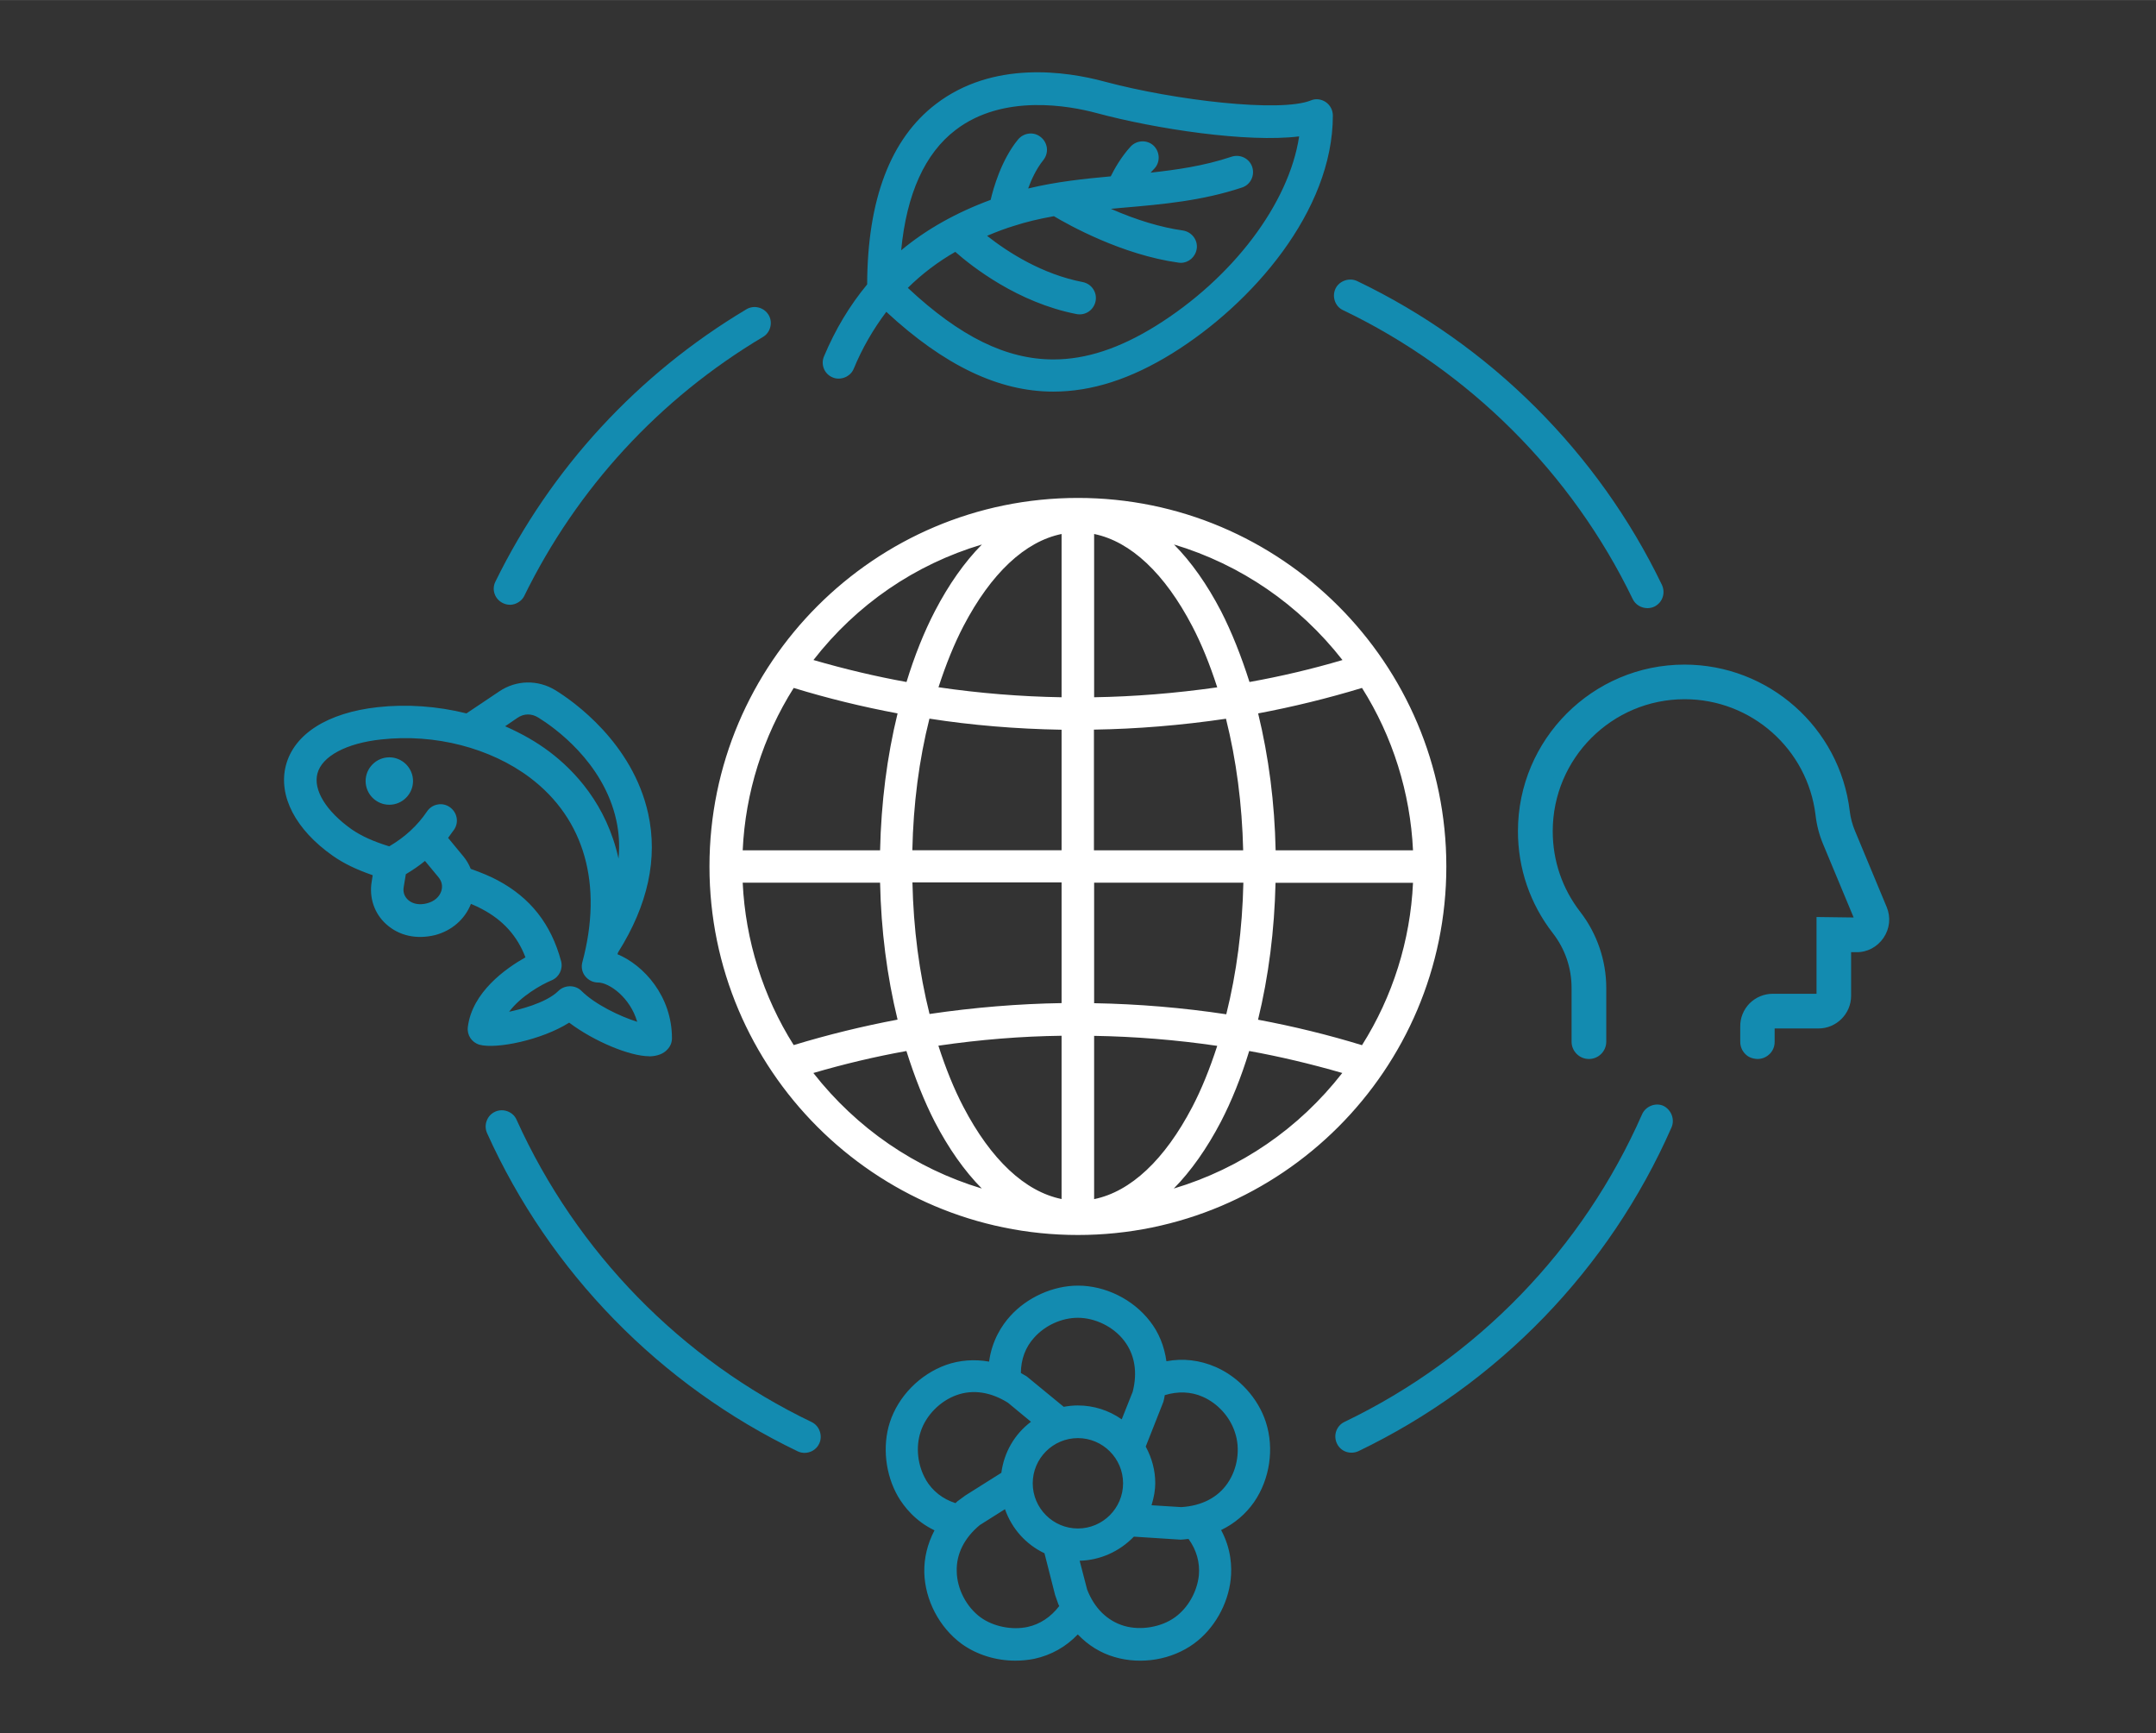
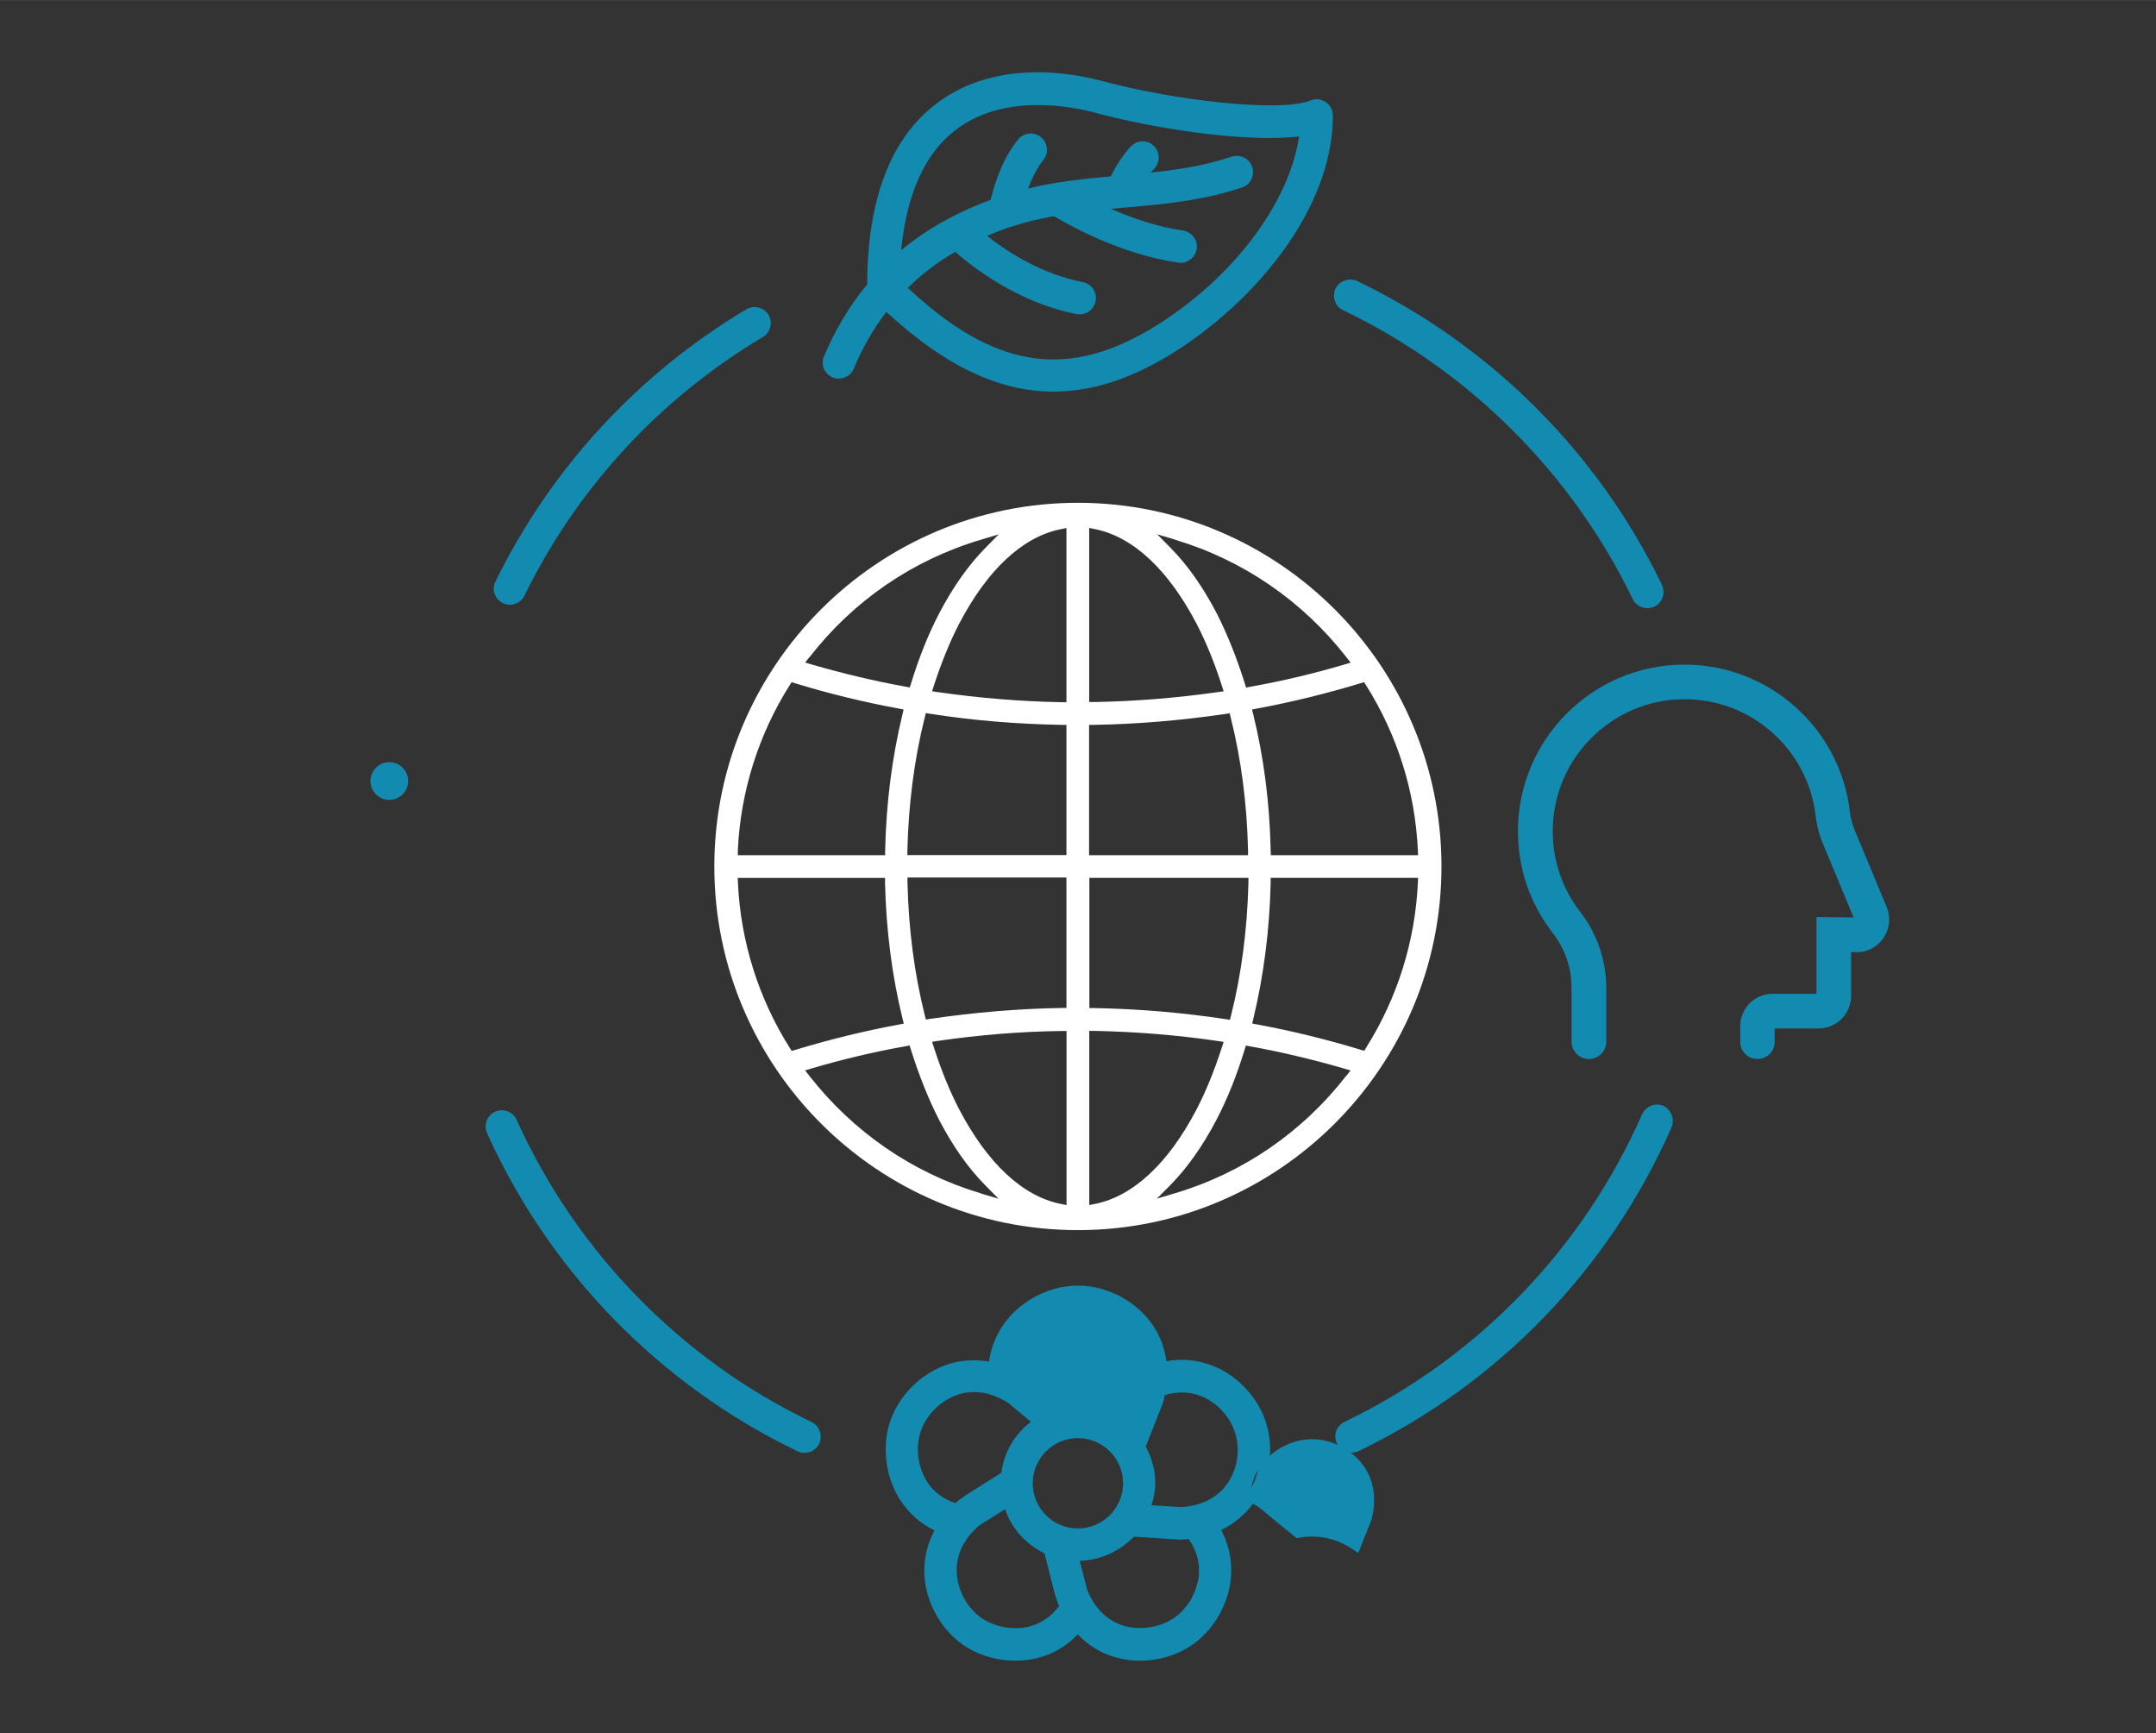
<svg xmlns="http://www.w3.org/2000/svg" id="Capa_1" data-name="Capa 1" width="78.28mm" height="62.91mm" viewBox="0 0 221.9 178.32">
  <rect x="0" y="0" width="221.9" height="178.32" fill="#333333" stroke="none" />
  <defs>
    <style>      .cls-1 {        fill: #fff;      }      .cls-2 {        fill: #138bb0;      }    </style>
  </defs>
  <g>
    <path class="cls-2" d="M170.6,60.41c-6.51-13.52-17.57-24.54-31.14-31.03-.16-.08-.34-.11-.51-.11-.44,0-.86.24-1.05.66-.14.29-.15.62-.04.92.1.28.31.5.57.62h0c13.07,6.27,23.74,16.9,30.04,29.96.28.57.98.82,1.57.55.57-.28.82-.97.54-1.56Z" />
    <path class="cls-2" d="M169.56,62.57c-.63,0-1.24-.35-1.52-.94-6.26-12.95-16.84-23.51-29.81-29.72-.39-.18-.68-.5-.83-.91-.16-.43-.14-.89.05-1.3.37-.8,1.41-1.17,2.22-.79,13.67,6.54,24.82,17.65,31.38,31.27h0c.39.85.05,1.82-.77,2.23-.23.11-.48.16-.72.16ZM138.95,29.76c-.26,0-.49.15-.6.37-.08.17-.09.36-.02.53.06.16.17.28.31.34,13.19,6.32,23.94,17.04,30.3,30.2.16.32.57.47.91.31.32-.16.45-.55.3-.89-6.46-13.42-17.44-24.35-30.9-30.8-.09-.04-.19-.06-.29-.06Z" />
  </g>
  <g>
    <path class="cls-2" d="M171.58,115.8c.24-.58-.02-1.28-.58-1.56-.15-.06-.3-.1-.45-.1-.44,0-.88.26-1.07.7-6.14,13.96-17.1,25.29-30.87,31.91-.58.28-.83.97-.55,1.56.26.55.93.82,1.55.54,14.26-6.85,25.62-18.59,31.98-33.06Z" />
    <path class="cls-2" d="M139.09,149.47c-.62,0-1.21-.34-1.49-.94-.4-.85-.05-1.83.78-2.23,13.66-6.56,24.54-17.81,30.63-31.66.37-.82,1.38-1.22,2.19-.86.82.41,1.19,1.39.84,2.21h0c-6.41,14.59-17.86,26.42-32.22,33.32-.24.11-.48.16-.72.16ZM170.54,114.64c-.26,0-.51.16-.62.41-6.18,14.07-17.23,25.49-31.11,32.15-.33.16-.47.56-.31.9.13.28.49.48.89.3,14.14-6.79,25.41-18.45,31.73-32.81.14-.33-.02-.75-.35-.92-.06-.03-.14-.04-.23-.04Z" />
  </g>
  <g>
    <path class="cls-2" d="M136.67,11.89c0-.39-.19-.76-.51-.98-.33-.21-.73-.26-1.07-.11-3.28,1.33-14.08.08-21.55-1.92-3.87-1.05-11.23-2.15-16.94,2.23-4.52,3.46-6.83,9.57-6.86,18.15v.18s-.11.14-.11.14c-1.79,2.16-3.21,4.54-4.36,7.27-.12.3-.12.62,0,.92.12.28.34.49.62.6h0c.54.23,1.27-.04,1.52-.63.89-2.14,2-4.08,3.41-5.96l.33-.44.41.38c5.86,5.44,11.37,8.08,16.84,8.08,3.87,0,7.79-1.26,11.99-3.86,8.1-5.03,16.28-14.41,16.28-24.04ZM119.2,33.96c-3.76,2.33-7.29,3.51-10.77,3.51-5.03,0-9.96-2.47-15.33-7.49l-.38-.36.37-.37c1.48-1.46,3.16-2.73,4.98-3.78l.31-.18.27.24c1.71,1.5,6.32,5.12,12.24,6.28.66.13,1.25-.3,1.38-.93.12-.63-.29-1.24-.92-1.37-4.28-.83-7.84-3.1-10.07-4.86l-.67-.52.78-.33c1.08-.46,1.96-.78,2.82-1.05,1.23-.4,2.56-.72,4.16-1.01l.18-.03.16.1c1.52.91,6.93,3.92,12.63,4.71l.16.02c.58,0,1.07-.43,1.16-1.02.09-.63-.37-1.22-1.01-1.32-2.31-.33-4.84-1.09-7.54-2.26l-1.84-.8,2-.16c.22-.02.44-.04.66-.06.23-.02.45-.05.68-.06,3.92-.34,7.98-.69,12.05-2.04.61-.2.94-.87.73-1.49-.2-.61-.87-.93-1.49-.73-2.91.98-5.78,1.38-8.44,1.66l-1.3.14,1-1.11c.09-.11.18-.21.28-.31.41-.45.39-1.19-.07-1.63-.46-.43-1.2-.41-1.65.05-.96,1.03-1.65,2.3-1.98,2.96l-.12.25-.28.03c-2.68.24-5.53.54-8.43,1.23l-.9.22.32-.87c.31-.86.85-2.08,1.65-3.07.2-.24.29-.54.26-.85-.03-.31-.19-.6-.44-.8-.24-.2-.54-.29-.85-.26-.31.03-.6.19-.8.44-1.66,2.03-2.45,4.87-2.71,6l-.06.26-.25.09c-3.5,1.29-6.55,3-9.07,5.1l-.94.78.12-1.21c.58-5.96,2.53-10.24,5.8-12.73,5.09-3.9,12.13-2.58,14.92-1.83,6.12,1.65,15.45,3.05,20.69,2.4l.65-.08-.1.65c-1.07,7.07-6.96,14.87-15,19.86Z" />
    <path class="cls-2" d="M108.4,40.29c-5.6,0-11.22-2.69-17.18-8.21h0c-1.38,1.84-2.48,3.75-3.35,5.85-.16.4-.49.72-.9.89-.41.17-.88.18-1.27.01-.4-.16-.72-.47-.89-.87-.18-.42-.18-.88,0-1.3,1.17-2.78,2.62-5.2,4.44-7.4h0c.03-8.75,2.41-14.99,7.06-18.55,5.88-4.51,13.41-3.39,17.37-2.32,7.24,1.94,18.09,3.2,21.23,1.94.49-.21,1.06-.15,1.53.16.47.32.74.84.74,1.4,0,9.82-8.3,19.36-16.52,24.46-4.28,2.65-8.29,3.94-12.26,3.94ZM91.09,30.59l.81.76c5.76,5.35,11.16,7.95,16.5,7.95,3.77,0,7.61-1.24,11.73-3.79,7.99-4.95,16.04-14.18,16.04-23.61,0-.23-.11-.44-.3-.57-.18-.12-.41-.14-.59-.07-3.48,1.4-14.31.13-21.87-1.89-3.79-1.02-10.96-2.1-16.51,2.14-4.39,3.36-6.63,9.34-6.67,17.76v.36s-.23.27-.23.27c-1.75,2.12-3.16,4.46-4.28,7.14-.07.17-.07.36,0,.53.07.16.19.27.34.33.16.07.34.06.51-.01.17-.07.3-.19.36-.35.91-2.18,2.04-4.16,3.47-6.07l.67-.89ZM108.42,37.97c-5.13,0-10.1-2.42-15.67-7.62l-.76-.71.74-.73c1.52-1.49,3.23-2.79,5.08-3.86l.62-.36.54.47c1.68,1.48,6.2,5.03,12,6.17.37.07.71-.16.79-.54.07-.36-.17-.71-.53-.78-4.37-.85-8-3.16-10.28-4.96l-1.33-1.05,1.56-.66c1.1-.46,1.99-.79,2.87-1.06,1.25-.41,2.59-.73,4.22-1.02l.37-.07.32.19c1.5.89,6.84,3.87,12.44,4.64h.14c.28.01.57-.24.62-.58.05-.35-.22-.69-.59-.75-2.35-.33-4.93-1.11-7.66-2.3l-3.67-1.6,4-.31c.21-.02.43-.04.64-.06.23-.02.46-.05.69-.07,3.9-.34,7.92-.68,11.93-2.02.35-.11.53-.5.42-.86-.11-.34-.5-.53-.86-.41-2.95.99-5.85,1.4-8.54,1.69l-2.6.28,1.87-2.08c.09-.11.19-.22.31-.34.21-.23.19-.66-.07-.91-.26-.24-.69-.22-.94.04-.91.98-1.58,2.2-1.89,2.84l-.25.5-.56.05c-2.66.24-5.49.53-8.35,1.22l-1.81.44.63-1.75c.32-.89.88-2.17,1.73-3.21.12-.14.17-.31.15-.48-.02-.18-.11-.34-.25-.46-.14-.12-.31-.17-.48-.15-.18.02-.35.11-.46.25-1.59,1.95-2.36,4.7-2.62,5.8l-.12.53-.51.19c-3.44,1.27-6.45,2.95-8.92,5.02l-1.87,1.56.24-2.42c.6-6.11,2.61-10.51,5.99-13.07,5.26-4.04,12.49-2.68,15.35-1.92,6.07,1.64,15.32,3.03,20.5,2.38l1.31-.16-.2,1.31c-1.09,7.21-7.07,15.14-15.23,20.21h0c-3.9,2.41-7.51,3.59-11.04,3.59ZM93.44,29.62c5.37,5.02,10.13,7.36,14.99,7.36,3.34,0,6.78-1.13,10.51-3.44,7.92-4.92,13.72-12.58,14.77-19.51-5.3.66-14.72-.75-20.88-2.41-2.72-.73-9.57-2.02-14.48,1.75-3.15,2.4-5.04,6.56-5.6,12.38h0c2.56-2.14,5.66-3.88,9.21-5.19h0c.27-1.16,1.09-4.1,2.81-6.2.29-.35.69-.57,1.14-.62.44-.05.87.08,1.22.37.35.28.57.69.62,1.14.04.44-.09.87-.37,1.22-.75.93-1.27,2.1-1.56,2.92h0,0c2.93-.71,5.8-1,8.5-1.25h0c.34-.69,1.06-2,2.06-3.08.63-.66,1.69-.7,2.35-.08.66.64.7,1.68.1,2.34-.11.11-.19.2-.27.29l-.14.15h0c2.63-.29,5.47-.68,8.33-1.64.89-.29,1.84.18,2.13,1.05.29.89-.18,1.84-1.05,2.12-4.11,1.37-8.2,1.73-12.15,2.07-.23.02-.46.04-.68.06-.22.02-.45.05-.67.06h0,0c2.65,1.16,5.14,1.91,7.41,2.23.92.14,1.56.98,1.43,1.88-.13.84-.82,1.45-1.66,1.45l-.21-.02c-5.8-.8-11.29-3.86-12.83-4.78-1.58.28-2.88.6-4.09.99-.86.26-1.72.58-2.79,1.03h0c2.19,1.72,5.67,3.95,9.85,4.76.91.18,1.5,1.06,1.32,1.96-.19.93-1.06,1.51-1.97,1.33-6.04-1.18-10.73-4.87-12.47-6.4h0c-1.78,1.02-3.43,2.27-4.88,3.7h0Z" />
  </g>
  <g>
    <path class="cls-2" d="M78.29,34.23c.26-.16.45-.41.53-.71.08-.3.03-.62-.13-.89-.16-.26-.41-.45-.71-.52-.1-.02-.19-.04-.29-.04-.21,0-.42.06-.6.17-11.1,6.63-19.97,16.25-25.64,27.82-.14.28-.16.59-.06.89.1.29.31.52.59.65h.03c.51.29,1.27.04,1.54-.51,5.48-11.18,14.03-20.46,24.75-26.85Z" />
    <path class="cls-2" d="M52.47,62.22c-.25,0-.5-.06-.71-.17-.4-.19-.7-.52-.85-.94-.15-.42-.12-.87.08-1.27,5.71-11.65,14.65-21.35,25.83-28.02.38-.23.84-.29,1.26-.18.43.11.79.38,1.02.75.23.38.29.83.18,1.26-.11.43-.38.8-.76,1.02-10.63,6.33-19.12,15.54-24.56,26.64-.19.39-.55.69-1,.84-.17.05-.35.08-.52.08ZM77.68,32.58c-.12,0-.24.03-.34.09-11.02,6.58-19.82,16.12-25.45,27.61-.08.16-.09.34-.04.5.06.16.17.29.33.36.17.09.34.1.5.04.18-.06.33-.18.4-.32,5.52-11.27,14.14-20.62,24.94-27.06h0c.15-.09.25-.23.3-.4.04-.18.02-.36-.07-.51-.09-.15-.23-.25-.4-.29-.06-.01-.11-.02-.17-.02Z" />
  </g>
  <g>
    <path class="cls-1" d="M110.94,51.73c-20.63,0-37.42,16.79-37.42,37.42s16.79,37.42,37.42,37.42,37.42-16.79,37.42-37.42-16.79-37.42-37.42-37.42ZM109.16,54.45l.6-.12v17.92h-.51c-4.21-.08-8.49-.43-12.73-1.04l-.59-.09.18-.56c.8-2.45,1.65-4.53,2.6-6.37,2.91-5.57,6.52-8.94,10.44-9.74ZM109.76,74.58v13.4h-16.37v-.51c.12-4.78.71-9.37,1.79-13.66l.11-.44.45.07c4.33.68,8.88,1.06,13.53,1.14h.49ZM83.33,67.6c4.51-5.8,10.59-9.97,17.59-12.06l1.87-.56-1.37,1.39c-1.74,1.76-3.34,4.03-4.76,6.74-1.09,2.09-2.07,4.51-2.89,7.2l-.13.42-.44-.08c-3.12-.56-6.36-1.33-9.62-2.27l-.71-.21.45-.58ZM75.94,87.47c.28-6.02,2.12-11.88,5.33-16.96l.2-.32.37.11c3.44,1.06,7.02,1.93,10.64,2.6l.52.1-.12.51c-1.07,4.42-1.67,9.12-1.78,13.99v.49h-15.17l.02-.52ZM81.48,108.13l-.2-.32c-3.21-5.08-5.05-10.94-5.33-16.96l-.02-.52h15.16v.49c.11,4.84.71,9.55,1.8,13.99l.13.51-.52.1c-3.56.66-7.14,1.54-10.64,2.6l-.36.11ZM100.9,122.77c-6.96-2.09-13.04-6.26-17.59-12.06l-.45-.58.71-.21c3.13-.92,6.36-1.69,9.62-2.27l.43-.08.13.42c.85,2.71,1.83,5.13,2.89,7.21,1.41,2.71,3.01,4.98,4.75,6.74l1.38,1.4-1.88-.56ZM109.76,123.99l-.6-.12c-3.92-.8-7.53-4.17-10.45-9.75-.96-1.85-1.81-3.93-2.6-6.37l-.18-.56.59-.09c4.34-.63,8.62-.97,12.74-1.02h.51s0,17.91,0,17.91ZM109.76,103.71h-.49c-4.39.07-8.94.45-13.53,1.12l-.45.07-.11-.44c-1.07-4.28-1.67-8.87-1.78-13.66v-.51s16.36,0,16.36,0v13.42ZM140.4,70.19l.2.32c3.21,5.08,5.05,10.94,5.33,16.96l.02.52h-15.16s-.01-.49-.01-.49c-.1-4.84-.7-9.55-1.79-13.99l-.13-.51.52-.1c3.56-.66,7.14-1.54,10.64-2.6l.37-.11ZM120.97,55.54c6.98,2.1,13.06,6.27,17.59,12.06l.45.58-.71.21c-3.12.92-6.36,1.69-9.62,2.27l-.43.08-.13-.42c-.85-2.7-1.83-5.13-2.89-7.21-1.41-2.71-3.01-4.98-4.75-6.74l-1.38-1.4,1.88.56ZM112.11,54.32l.6.12c3.92.8,7.53,4.17,10.45,9.75.96,1.85,1.81,3.93,2.6,6.37l.18.57-.59.08c-4.41.62-8.58.95-12.74,1.02h-.51s0-17.91,0-17.91ZM112.09,74.58h.49c4.39-.07,8.94-.45,13.53-1.12l.45-.07.11.44c1.07,4.26,1.67,8.85,1.78,13.65v.51s-16.36,0-16.36,0v-13.41ZM128.49,90.32v.51c-.12,4.78-.71,9.37-1.79,13.66l-.11.44-.45-.07c-4.48-.68-9.04-1.06-13.53-1.14h-.49v-13.4h16.37ZM112.71,123.87l-.6.12v-17.92h.51c4.21.08,8.49.42,12.73,1.04l.59.09-.18.56c-.8,2.46-1.65,4.54-2.6,6.37-2.91,5.57-6.52,8.94-10.44,9.74ZM138.54,110.71c-4.52,5.8-10.6,9.97-17.59,12.06l-1.88.56,1.38-1.39c1.74-1.76,3.34-4.03,4.76-6.74,1.09-2.09,2.07-4.51,2.89-7.2l.13-.42.44.08c3.12.56,6.36,1.33,9.62,2.27l.71.21-.45.58ZM140.61,107.8l-.2.32-.37-.11c-3.44-1.05-7.01-1.93-10.64-2.6l-.52-.1.12-.51c1.07-4.44,1.67-9.15,1.78-13.99v-.49h15.17l-.02.52c-.28,6.02-2.12,11.88-5.33,16.96Z" />
-     <path class="cls-1" d="M110.94,127.07c-20.91,0-37.92-17.01-37.92-37.92s17.01-37.92,37.92-37.92,37.92,17.01,37.92,37.92-17.01,37.92-37.92,37.92ZM110.94,52.23c-20.36,0-36.92,16.56-36.92,36.92s16.56,36.92,36.92,36.92,36.92-16.56,36.92-36.92-16.56-36.92-36.92-36.92ZM110.26,124.6l-1.2-.25c-4.07-.83-7.8-4.29-10.79-10.01-.97-1.87-1.83-3.98-2.63-6.45l-.37-1.13,1.17-.17c4.36-.63,8.67-.98,12.81-1.03h1.01s0,19.03,0,19.03ZM96.58,107.59h0c.78,2.41,1.62,4.47,2.57,6.29,2.84,5.44,6.34,8.72,10.11,9.49v-16.8c-4.1.05-8.36.39-12.67,1.02h0ZM111.61,124.6v-19.04l1.02.02c4.23.07,8.53.42,12.8,1.04l1.17.17-.37,1.13c-.81,2.48-1.67,4.59-2.63,6.44-2.99,5.71-6.72,9.16-10.79,10l-1.2.25ZM112.61,123.38l.1.49-.1-.49c3.77-.77,7.26-4.05,10.1-9.48.94-1.8,1.78-3.86,2.57-6.29h0c-4.22-.62-8.48-.96-12.67-1.03v16.8ZM104.51,124.38l-3.76-1.13c-7.06-2.12-13.23-6.35-17.84-12.23l-.91-1.16,1.41-.42c3.14-.93,6.4-1.7,9.68-2.29l.87-.16.27.84c.85,2.68,1.81,5.08,2.86,7.13,1.39,2.66,2.96,4.89,4.67,6.62l2.76,2.79ZM83.71,110.4c4.48,5.71,10.48,9.82,17.34,11.89-1.78-1.8-3.41-4.11-4.84-6.86-1.08-2.1-2.06-4.56-2.92-7.29h0c-3.24.58-6.46,1.35-9.57,2.26h0ZM117.34,124.37l2.75-2.79c1.71-1.73,3.28-3.96,4.67-6.62,1.08-2.06,2.04-4.46,2.85-7.12l.26-.85.87.16c3.14.57,6.39,1.33,9.67,2.29l1.42.41-.91,1.16c-4.59,5.88-10.76,10.11-17.84,12.23l-3.75,1.12ZM128.57,108.14c-.83,2.72-1.82,5.17-2.92,7.29-1.44,2.75-3.07,5.06-4.84,6.86h0c6.88-2.06,12.88-6.17,17.34-11.89-3.25-.94-6.47-1.7-9.57-2.26h0ZM140.62,108.71l-.73-.22c-3.42-1.05-6.98-1.92-10.58-2.59l-1.04-.19.25-1.03c1.06-4.41,1.66-9.08,1.77-13.88l.02-.98h16.18l-.05,1.05c-.28,6.1-2.15,12.05-5.41,17.2h0s-.41.65-.41.65ZM129.49,104.92c3.64.68,7.24,1.56,10.69,2.62h0s0,0,0,0c3.16-5,4.98-10.78,5.25-16.71h0s-14.15,0-14.15,0c-.11,4.88-.71,9.62-1.8,14.09h0ZM81.26,108.71l-.41-.64c-3.25-5.15-5.12-11.1-5.41-17.2l-.05-1.05h16.17l.02.98c.1,4.81.7,9.48,1.77,13.88l.25,1.03-1.04.19c-3.54.66-7.1,1.53-10.58,2.59l-.73.22ZM76.44,90.82h0c.28,5.93,2.09,11.71,5.25,16.71h0c3.52-1.07,7.12-1.95,10.69-2.62h0c-1.09-4.47-1.7-9.21-1.8-14.09h-14.14ZM126.96,105.49l-.9-.14c-4.46-.68-8.99-1.06-13.47-1.13l-.98-.02v-14.39h17.38l-.02,1.02c-.11,4.82-.71,9.45-1.79,13.77l-.22.88ZM112.61,103.22h0c4.52.08,9.1.46,13.6,1.14,1.06-4.25,1.66-8.8,1.76-13.54h-15.36v12.4ZM94.92,105.46l-.22-.88c-1.08-4.32-1.69-8.95-1.79-13.77l-.02-1.02h17.38v14.41s-.99.02-.99.02c-4.36.07-8.89.44-13.46,1.11l-.9.13ZM93.91,90.79c.1,4.74.7,9.3,1.76,13.54h0c4.61-.68,9.19-1.05,13.59-1.12v-12.42s-15.35,0-15.35,0ZM91.56,88.49h-16.18l.05-1.05c.28-6.1,2.15-12.05,5.41-17.2l.41-.65.73.22c3.42,1.05,6.98,1.92,10.58,2.59l1.04.19-.25,1.03c-1.06,4.38-1.66,9.05-1.77,13.88l-.02.98ZM76.43,87.49h14.15c.11-4.9.71-9.64,1.8-14.09h0s0,0,0,0c-3.64-.68-7.23-1.56-10.69-2.62h0c-3.16,5-4.98,10.78-5.25,16.71h0ZM130.31,88.49l-.02-.98c-.1-4.81-.7-9.48-1.77-13.88l-.25-1.03,1.04-.19c3.54-.66,7.1-1.53,10.58-2.59l.73-.22.41.64c3.25,5.15,5.12,11.1,5.41,17.2l.05,1.05h-16.17ZM129.49,73.4h0c1.09,4.47,1.7,9.21,1.8,14.09h0s14.14,0,14.14,0c-.28-5.93-2.09-11.71-5.25-16.71h0c-3.52,1.07-7.12,1.95-10.69,2.62h0ZM111.59,88.49v-14.4l.98-.02c4.36-.07,8.89-.44,13.46-1.11l.89-.13.22.88c1.08,4.3,1.69,8.93,1.8,13.76l.02,1.02h-17.38ZM112.59,75.07v12.42h15.36c-.11-4.76-.71-9.31-1.77-13.54h0c-4.61.68-9.19,1.05-13.59,1.12h0ZM110.26,88.48h-17.38l.02-1.02c.11-4.82.71-9.45,1.79-13.77l.22-.89.9.14c4.31.67,8.84,1.05,13.46,1.13l.98.02v14.39ZM93.9,87.48h15.36v-12.4c-4.67-.08-9.25-.46-13.6-1.14-1.07,4.24-1.66,8.8-1.76,13.54h0ZM110.26,72.76l-1.02-.02c-4.23-.07-8.54-.42-12.8-1.04l-1.17-.17.37-1.13c.8-2.48,1.67-4.58,2.63-6.44,2.98-5.71,6.71-9.16,10.79-10l1.2-.25v19.04ZM96.59,70.71c4.22.62,8.48.96,12.67,1.03h0v-16.8c-3.77.77-7.26,4.05-10.1,9.48-.94,1.81-1.78,3.87-2.57,6.29h0ZM111.61,72.75v-19.04l1.2.25c4.07.83,7.8,4.29,10.79,10.01.97,1.87,1.83,3.98,2.63,6.45l.37,1.13-1.18.17c-4.43.62-8.62.96-12.8,1.03l-1.02.02ZM112.61,54.94v16.8c4.14-.07,8.28-.4,12.67-1.02h0,0c-.78-2.41-1.62-4.47-2.57-6.29-2.84-5.44-6.34-8.72-10.1-9.49ZM94,71.32l-.87-.16c-3.14-.57-6.4-1.34-9.67-2.29l-1.42-.41.91-1.16c4.57-5.88,10.74-10.11,17.84-12.23l3.75-1.12-2.75,2.78c-1.71,1.73-3.28,3.96-4.67,6.62-1.08,2.06-2.04,4.45-2.85,7.12l-.26.85ZM83.73,67.91h0c3.24.94,6.46,1.7,9.57,2.26h0c.83-2.72,1.82-5.17,2.92-7.29,1.43-2.75,3.06-5.06,4.84-6.86-6.9,2.06-12.89,6.17-17.34,11.89h0ZM127.91,71.31l-.26-.84c-.84-2.68-1.81-5.08-2.86-7.13-1.39-2.66-2.96-4.89-4.67-6.62l-2.76-2.79,3.76,1.13c7.08,2.13,13.24,6.36,17.84,12.23l.91,1.16-1.41.42c-3.14.93-6.4,1.7-9.68,2.29l-.87.16ZM120.83,56.02h0c1.78,1.8,3.41,4.11,4.84,6.86,1.08,2.11,2.06,4.56,2.93,7.29,3.24-.58,6.46-1.34,9.57-2.26h0c-4.47-5.71-10.46-9.82-17.34-11.89h0Z" />
  </g>
  <g>
    <path class="cls-2" d="M83.35,146.78c-13.55-6.49-24.43-17.63-30.63-31.36-.12-.28-.35-.5-.64-.61-.14-.05-.28-.08-.43-.08-.16,0-.32.03-.48.1-.28.12-.5.35-.61.64-.11.3-.11.62.02.9,6.41,14.2,17.68,25.74,31.74,32.5.59.27,1.28,0,1.54-.55.27-.58.04-1.29-.52-1.56Z" />
    <path class="cls-2" d="M82.81,149.49c-.23,0-.47-.05-.69-.15-14.18-6.81-25.54-18.44-31.99-32.75-.18-.41-.2-.86-.03-1.29.16-.42.47-.74.87-.92.4-.18.86-.19,1.28-.03.42.16.75.47.92.87,6.16,13.62,16.95,24.67,30.39,31.11h0c.79.39,1.14,1.41.75,2.22-.28.59-.88.94-1.5.94ZM51.64,115.24c-.09,0-.18.02-.27.06-.16.07-.28.2-.34.37-.07.17-.06.36.01.52,6.36,14.09,17.55,25.55,31.5,32.26.32.14.72,0,.87-.31.16-.33.02-.74-.28-.89-13.65-6.54-24.62-17.76-30.87-31.6-.07-.16-.2-.28-.37-.35-.08-.03-.16-.05-.25-.05Z" />
  </g>
  <g>
-     <path class="cls-2" d="M68.66,106.82c0-4.11-2.75-7.12-5.3-8.18l-.45-.19.25-.7c3.02-4.77,4.05-9.46,3.05-13.95-1.57-7.08-7.51-11.24-9.29-12.35-1.65-1.02-3.67-.98-5.27.09l-3.55,2.39-.22-.05c-2.96-.74-6.05-.95-8.96-.63-4.94.55-8.23,2.6-9.02,5.64-.75,2.92.98,6.19,4.63,8.75,1.08.76,2.35,1.37,3.99,1.93l.4.14-.17,1.06c-.26,1.49.24,2.97,1.34,3.95,1.17,1.05,2.76,1.45,4.57,1.01,1.56-.42,2.78-1.48,3.34-2.9l.19-.49.69.3c.35.15.68.3.98.47,2.26,1.2,3.8,2.91,4.69,5.22l.16.4-.38.21c-1.94,1.09-5.26,3.42-5.68,6.81-.07.57.27,1.1.82,1.26,1.47.41,6.02-.42,8.84-2.21l.29-.19.28.21c2.41,1.82,6.05,3.36,7.93,3.36.69-.02,1.18-.2,1.5-.55.22-.22.33-.5.33-.8ZM52.96,73.45c.84-.58,1.86-.6,2.72-.04,1.58.98,6.87,4.67,8.24,10.88.29,1.31.37,2.68.24,4.09l-.3,3.17-.69-3.11c-1.2-5.43-4.42-8.81-6.91-10.69-1.28-.97-2.75-1.81-4.49-2.58l-.83-.36,2.01-1.36ZM45.89,91.83h0c-.25.78-.93,1.36-1.85,1.6-.28.07-.55.11-.8.11-.61,0-1.17-.2-1.58-.58-.52-.48-.73-1.13-.6-1.83l.25-1.5.2-.12c.73-.43,1.35-.86,1.9-1.31l.38-.32,1.71,2.06c.46.55.6,1.23.38,1.89ZM65.42,105.58c-1.85-.58-4.51-1.86-5.96-3.31-.43-.43-1.2-.43-1.65,0-1.36,1.36-4.18,2.05-5.33,2.29l-1.3.27.8-1.06c1.29-1.7,3.5-2.93,4.6-3.4.53-.22.82-.81.67-1.37-.98-3.67-3.04-6.29-6.31-8.03-.71-.38-1.58-.74-2.67-1.12l-.21-.07-.08-.21c-.18-.43-.38-.79-.65-1.12l-1.85-2.25.24-.31c.21-.28.42-.56.62-.84.17-.25.23-.56.17-.86-.06-.31-.24-.58-.5-.75-.26-.17-.57-.24-.87-.18-.31.06-.58.24-.75.5-1.02,1.51-2.38,2.77-4.05,3.74l-.19.11-.21-.06c-1.68-.52-2.96-1.1-4.02-1.83-2.79-1.97-4.21-4.37-3.71-6.26.52-2.01,3.14-3.47,7.01-3.88,5.64-.62,11.5.9,15.68,4.05,5.77,4.37,7.74,11.29,5.55,19.49-.1.35-.03.72.2,1,.23.3.57.47.92.47,1.36,0,3.73,1.66,4.51,4.37l.26.89-.89-.28Z" />
-     <path class="cls-2" d="M66.83,108.68c-2.02,0-5.72-1.55-8.25-3.46h0c-2.8,1.78-7.5,2.75-9.24,2.27-.8-.24-1.29-1-1.19-1.81.44-3.6,3.91-6.04,5.93-7.18h0,0c-.84-2.2-2.3-3.82-4.46-4.96-.3-.17-.61-.31-.94-.45l-.21-.09h0c-.62,1.58-1.96,2.75-3.68,3.21-1.94.47-3.72.07-5.04-1.12-1.22-1.09-1.78-2.74-1.49-4.4l.1-.64h0c-1.68-.58-2.99-1.21-4.11-2-3.83-2.69-5.63-6.16-4.83-9.28.84-3.25,4.29-5.44,9.45-6.01,2.97-.33,6.13-.11,9.14.64h0l3.37-2.26c1.76-1.19,3.99-1.23,5.81-.11,1.83,1.13,7.91,5.4,9.52,12.67,1.02,4.61-.02,9.41-3.09,14.28l-.07.2h0c2.7,1.12,5.61,4.31,5.61,8.65,0,.44-.17.84-.48,1.16-.4.44-1.03.68-1.85.7ZM58.64,104l.55.42c2.3,1.74,5.87,3.26,7.63,3.26.53-.01.91-.14,1.14-.39.14-.14.2-.28.2-.46,0-3.88-2.59-6.72-4.99-7.72l-.89-.37.46-1.25c2.95-4.65,3.95-9.22,2.99-13.57-1.52-6.89-7.32-10.95-9.07-12.03-1.48-.91-3.29-.88-4.73.08l-3.74,2.51-.43-.11c-2.9-.72-5.94-.93-8.79-.62-4.72.52-7.85,2.44-8.59,5.26-.69,2.7.96,5.78,4.44,8.22,1.04.73,2.27,1.33,3.86,1.87l.8.27-.24,1.47c-.23,1.33.21,2.63,1.18,3.49,1.08.98,2.51,1.29,4.12.89,1.4-.37,2.5-1.32,2.99-2.6l.38-.97,1.17.51c.36.16.71.31,1.02.49,2.37,1.25,3.98,3.05,4.91,5.48l.31.81-.76.42c-1.86,1.04-5.04,3.27-5.43,6.43-.04.33.16.63.47.72,1.35.37,5.76-.46,8.43-2.16l.59-.37ZM67.04,106.6l-1.77-.55c-1.91-.59-4.65-1.92-6.17-3.44-.24-.24-.7-.23-.95,0-1.45,1.45-4.39,2.18-5.58,2.42l-2.6.53,1.6-2.11c1.35-1.79,3.66-3.08,4.8-3.56.3-.13.47-.46.38-.78-.94-3.52-2.92-6.05-6.06-7.71-.69-.36-1.54-.72-2.6-1.09l-.43-.15-.17-.42c-.16-.38-.34-.7-.58-.99l-2.1-2.55.48-.63c.21-.28.41-.55.61-.83.09-.13.12-.3.08-.47-.03-.18-.14-.33-.29-.43-.15-.1-.32-.14-.5-.1-.18.04-.33.14-.43.29-1.06,1.58-2.48,2.89-4.21,3.89l-.38.22-.42-.13c-1.73-.53-3.05-1.13-4.16-1.89-2.97-2.09-4.46-4.7-3.91-6.8.58-2.22,3.36-3.81,7.44-4.25,5.76-.63,11.76.92,16.03,4.15,5.95,4.5,7.98,11.61,5.73,20.02-.06.21-.02.41.11.57.14.18.33.28.53.28,1.72,0,4.19,1.94,4.99,4.73l.51,1.78ZM65.57,105.1h0,0c-.71-2.45-2.86-4.01-4.03-4.01-.51,0-.99-.24-1.32-.66-.32-.41-.42-.94-.28-1.44,2.14-7.98.23-14.72-5.37-18.96-4.08-3.08-9.81-4.56-15.32-3.95-3.6.38-6.12,1.73-6.58,3.51-.45,1.69.9,3.88,3.51,5.73,1.01.7,2.25,1.26,3.88,1.76h0c1.6-.93,2.91-2.14,3.89-3.59.25-.37.63-.63,1.07-.71.44-.09.88,0,1.25.25.37.25.63.63.72,1.07.09.43,0,.88-.24,1.24-.21.3-.42.58-.63.87l1.6,1.94c.3.37.54.77.73,1.25h0c1.11.39,2.01.77,2.74,1.16,3.4,1.8,5.54,4.53,6.56,8.34.21.8-.2,1.64-.96,1.96-1.06.44-3.17,1.62-4.39,3.24h0,0c.86-.18,3.78-.85,5.08-2.15.65-.63,1.73-.63,2.36,0,1.39,1.39,3.96,2.63,5.76,3.19h0ZM64.06,94.77l-1.38-6.23c-1.17-5.28-4.3-8.57-6.72-10.39-1.25-.94-2.69-1.77-4.39-2.52l-1.66-.73,2.76-1.87c1.01-.7,2.24-.71,3.27-.05,1.62,1,7.05,4.79,8.46,11.19.3,1.36.39,2.79.25,4.25l-.6,6.35ZM51.98,74.72c1.78.78,3.28,1.65,4.59,2.64,2.55,1.93,5.86,5.4,7.09,10.98.13-1.36.05-2.68-.23-3.94-1.32-6.02-6.47-9.61-8.01-10.56-.71-.45-1.5-.44-2.18.03h0s-1.26.86-1.26.86ZM43.24,94.04c-.75,0-1.41-.25-1.92-.71-.64-.59-.92-1.43-.75-2.3l.29-1.71.4-.24c.71-.42,1.31-.83,1.83-1.27l.77-.64,2.03,2.45c.57.69.74,1.53.47,2.36h0c-.31.95-1.11,1.65-2.2,1.93-.31.08-.62.12-.93.12ZM41.77,89.94l-.21,1.27c-.11.55.05,1.02.44,1.38.46.42,1.17.55,1.92.36.76-.19,1.3-.65,1.5-1.27h0c.16-.5.06-1-.29-1.42l-1.39-1.68c-.57.47-1.21.91-1.96,1.36h0Z" />
+     </g>
+   <g>
+     <path class="cls-2" d="M40.07,78.42c-1.07,0-1.94.87-1.94,1.94s.87,1.94,1.94,1.94,1.94-.87,1.94-1.94-.88-1.94-1.94-1.94Z" />
  </g>
  <g>
-     <path class="cls-2" d="M40.07,78.42c-1.07,0-1.94.87-1.94,1.94s.87,1.94,1.94,1.94,1.94-.87,1.94-1.94-.88-1.94-1.94-1.94Z" />
-     <path class="cls-2" d="M40.07,82.8c-1.35,0-2.44-1.1-2.44-2.44s1.1-2.44,2.44-2.44,2.44,1.1,2.44,2.44-1.1,2.44-2.44,2.44ZM40.07,78.92c-.79,0-1.44.65-1.44,1.44s.65,1.44,1.44,1.44,1.44-.65,1.44-1.44-.65-1.44-1.44-1.44Z" />
-   </g>
-   <g>
-     <path class="cls-2" d="M128.68,154.25c1.53-2.22,1.97-5.2,1.15-7.76-.74-2.32-2.61-4.38-4.88-5.38-1.56-.68-3.18-.87-4.8-.57l-.51.09-.07-.52c-.21-1.49-.75-2.79-1.59-3.88-1.66-2.14-4.35-3.47-7.02-3.47-2.42,0-4.96,1.14-6.62,2.99-.77.87-1.76,2.33-2.03,4.4l-.07.52-.51-.09c-.5-.09-1-.13-1.5-.13-.92,0-1.83.15-2.68.45-2.56.91-4.66,3.06-5.48,5.6-.74,2.3-.44,5.06.79,7.2.59,1.01,1.68,2.4,3.54,3.29l.47.22-.24.46c-.69,1.32-1.03,2.7-.99,4.09.07,2.69,1.45,5.35,3.62,6.95,1.89,1.38,4.56,1.98,7.1,1.46,1.65-.36,3.07-1.16,4.23-2.37l.36-.38.36.38c1.01,1.06,2.21,1.8,3.57,2.2,2.64.77,5.6.24,7.72-1.31,1.96-1.42,3.34-3.83,3.59-6.29.12-1.15.05-2.91-.94-4.75l-.25-.46.47-.23c1.31-.63,2.39-1.55,3.21-2.72ZM104.57,141.26c.02-1.54.53-2.91,1.5-3.96,1.21-1.36,3.07-2.21,4.86-2.21,1.95,0,3.98,1.01,5.17,2.56,1.19,1.56,1.52,3.55.94,5.74l-1.36,3.42-.52-.36c-1.26-.88-2.72-1.34-4.24-1.34-.42,0-.87.04-1.35.13l-.23.04-3.95-3.24c-.09-.06-.18-.11-.28-.16-.11-.06-.22-.12-.33-.19l-.23-.15v-.28ZM116.08,152.62c0,2.84-2.31,5.15-5.15,5.15s-5.15-2.31-5.15-5.15,2.31-5.15,5.15-5.15,5.15,2.31,5.15,5.15ZM94.86,152.52h0c-.93-1.59-1.16-3.63-.59-5.33.59-1.84,2.17-3.45,4.03-4.11,1.84-.66,3.83-.36,5.76.87l2.85,2.36-.5.38c-1.58,1.2-2.59,2.94-2.85,4.92l-.03.23-4.24,2.67-.35-.37h0l.19.47c-.13.1-.28.25-.43.4l-.22.22-.29-.09c-1.44-.46-2.59-1.37-3.33-2.62ZM109.42,165.54c-.93,1.22-2.16,2.03-3.54,2.34h0c-.44.1-.9.14-1.36.14-1.39,0-2.79-.42-3.88-1.21-1.58-1.15-2.63-3.16-2.66-5.12-.06-1.95.84-3.75,2.6-5.21l3.13-1.97.21.59c.67,1.88,2.02,3.39,3.81,4.24l.21.1,1.23,4.84-.43.3.46-.19c.09.21.17.41.27.62l.13.28-.19.24ZM123.88,162.14h0c-.2,1.84-1.21,3.62-2.65,4.65-1.09.79-2.49,1.22-3.89,1.22-.61,0-1.22-.08-1.8-.25-1.89-.56-3.32-1.98-4.14-4.09l-.93-3.57.63-.02c1.98-.05,3.83-.88,5.23-2.32l.16-.17,4.97.32.38-.03c.15-.02.3-.03.45-.04l.27-.02.16.22c.89,1.23,1.29,2.65,1.15,4.09ZM121.58,155.57l-3.7-.24.18-.6c.25-.83.36-1.49.36-2.14,0-1.2-.31-2.39-.92-3.52l-.11-.21,1.88-4.76c.05-.22.1-.44.13-.64l.05-.3.3-.09c1.48-.45,2.94-.39,4.23.18,1.68.73,3.06,2.25,3.61,3.96.62,1.83.3,4.07-.82,5.69-1.11,1.61-2.9,2.54-5.18,2.67Z" />
+     <path class="cls-2" d="M128.68,154.25c1.53-2.22,1.97-5.2,1.15-7.76-.74-2.32-2.61-4.38-4.88-5.38-1.56-.68-3.18-.87-4.8-.57l-.51.09-.07-.52c-.21-1.49-.75-2.79-1.59-3.88-1.66-2.14-4.35-3.47-7.02-3.47-2.42,0-4.96,1.14-6.62,2.99-.77.87-1.76,2.33-2.03,4.4l-.07.52-.51-.09c-.5-.09-1-.13-1.5-.13-.92,0-1.83.15-2.68.45-2.56.91-4.66,3.06-5.48,5.6-.74,2.3-.44,5.06.79,7.2.59,1.01,1.68,2.4,3.54,3.29l.47.22-.24.46c-.69,1.32-1.03,2.7-.99,4.09.07,2.69,1.45,5.35,3.62,6.95,1.89,1.38,4.56,1.98,7.1,1.46,1.65-.36,3.07-1.16,4.23-2.37l.36-.38.36.38c1.01,1.06,2.21,1.8,3.57,2.2,2.64.77,5.6.24,7.72-1.31,1.96-1.42,3.34-3.83,3.59-6.29.12-1.15.05-2.91-.94-4.75l-.25-.46.47-.23c1.31-.63,2.39-1.55,3.21-2.72Zc.02-1.54.53-2.91,1.5-3.96,1.21-1.36,3.07-2.21,4.86-2.21,1.95,0,3.98,1.01,5.17,2.56,1.19,1.56,1.52,3.55.94,5.74l-1.36,3.42-.52-.36c-1.26-.88-2.72-1.34-4.24-1.34-.42,0-.87.04-1.35.13l-.23.04-3.95-3.24c-.09-.06-.18-.11-.28-.16-.11-.06-.22-.12-.33-.19l-.23-.15v-.28ZM116.08,152.62c0,2.84-2.31,5.15-5.15,5.15s-5.15-2.31-5.15-5.15,2.31-5.15,5.15-5.15,5.15,2.31,5.15,5.15ZM94.86,152.52h0c-.93-1.59-1.16-3.63-.59-5.33.59-1.84,2.17-3.45,4.03-4.11,1.84-.66,3.83-.36,5.76.87l2.85,2.36-.5.38c-1.58,1.2-2.59,2.94-2.85,4.92l-.03.23-4.24,2.67-.35-.37h0l.19.47c-.13.1-.28.25-.43.4l-.22.22-.29-.09c-1.44-.46-2.59-1.37-3.33-2.62ZM109.42,165.54c-.93,1.22-2.16,2.03-3.54,2.34h0c-.44.1-.9.14-1.36.14-1.39,0-2.79-.42-3.88-1.21-1.58-1.15-2.63-3.16-2.66-5.12-.06-1.95.84-3.75,2.6-5.21l3.13-1.97.21.59c.67,1.88,2.02,3.39,3.81,4.24l.21.1,1.23,4.84-.43.3.46-.19c.09.21.17.41.27.62l.13.28-.19.24ZM123.88,162.14h0c-.2,1.84-1.21,3.62-2.65,4.65-1.09.79-2.49,1.22-3.89,1.22-.61,0-1.22-.08-1.8-.25-1.89-.56-3.32-1.98-4.14-4.09l-.93-3.57.63-.02c1.98-.05,3.83-.88,5.23-2.32l.16-.17,4.97.32.38-.03c.15-.02.3-.03.45-.04l.27-.02.16.22c.89,1.23,1.29,2.65,1.15,4.09ZM121.58,155.57l-3.7-.24.18-.6c.25-.83.36-1.49.36-2.14,0-1.2-.31-2.39-.92-3.52l-.11-.21,1.88-4.76c.05-.22.1-.44.13-.64l.05-.3.3-.09c1.48-.45,2.94-.39,4.23.18,1.68.73,3.06,2.25,3.61,3.96.62,1.83.3,4.07-.82,5.69-1.11,1.61-2.9,2.54-5.18,2.67Z" />
    <path class="cls-2" d="M104.51,170.87c-2.01,0-3.99-.61-5.55-1.74-2.29-1.69-3.76-4.5-3.83-7.34-.03-1.48.32-2.93,1.05-4.33h0s0,0,0,0c-1.98-.95-3.13-2.42-3.76-3.49-1.3-2.26-1.62-5.18-.84-7.61.87-2.69,3.09-4.95,5.79-5.92,1.38-.49,2.92-.61,4.43-.34h0c.29-2.19,1.33-3.75,2.16-4.67,1.75-1.95,4.43-3.15,6.99-3.15,2.82,0,5.67,1.41,7.41,3.67.9,1.15,1.47,2.54,1.69,4.11h0c1.72-.32,3.44-.12,5.09.6,2.39,1.05,4.37,3.23,5.15,5.68.87,2.7.41,5.84-1.21,8.2h0c-.87,1.25-2.02,2.22-3.4,2.89h0c1.05,1.95,1.12,3.82.99,5.04-.27,2.6-1.72,5.15-3.79,6.65-2.28,1.66-5.4,2.19-8.16,1.38-1.45-.42-2.72-1.21-3.79-2.33h0c-1.23,1.28-2.73,2.13-4.48,2.51-.65.13-1.3.19-1.95.19ZM110.94,166.72l.72.76c.95,1,2.07,1.69,3.35,2.06,2.46.72,5.26.25,7.29-1.23,1.85-1.34,3.15-3.62,3.39-5.94.11-1.08.05-2.73-.88-4.46l-.5-.92.94-.45c1.23-.59,2.25-1.46,3.02-2.56,1.45-2.1,1.86-4.9,1.08-7.32-.7-2.19-2.46-4.13-4.6-5.07-1.47-.64-2.99-.82-4.51-.54l-1.03.19-.15-1.03c-.2-1.4-.7-2.63-1.49-3.64-1.56-2.02-4.1-3.28-6.62-3.28-2.29,0-4.68,1.08-6.24,2.82-.73.81-1.65,2.19-1.91,4.13l-.14,1.03-1.03-.18c-1.34-.24-2.71-.13-3.93.3-2.42.86-4.4,2.89-5.17,5.28-.7,2.17-.41,4.78.75,6.8.55.94,1.58,2.25,3.33,3.09l.93.45-.48.92c-.65,1.25-.97,2.54-.94,3.84.06,2.54,1.37,5.05,3.42,6.56,1.81,1.32,4.38,1.85,6.7,1.38,1.54-.34,2.88-1.09,3.96-2.22l.72-.76ZM104.52,168.52c-1.5,0-3.02-.47-4.17-1.3-1.71-1.24-2.83-3.41-2.87-5.51-.06-2.1.9-4.04,2.79-5.6l3.71-2.34.42,1.18c.62,1.75,1.89,3.16,3.55,3.96l.42.2,1.3,5.12c.08.2.16.39.26.58l.27.55-.37.49c-1,1.32-2.33,2.19-3.83,2.52-.48.1-.97.15-1.47.15ZM103.44,155.28l-2.6,1.64c-1.59,1.32-2.43,2.98-2.37,4.77.03,1.81,1,3.66,2.46,4.73,1.3.94,3.22,1.33,4.84.98,1.27-.28,2.39-1.02,3.25-2.15h0c-.03-.06-.06-.12-.09-.18l-.34-.97-1.09-4.28c-1.91-.91-3.35-2.52-4.06-4.52ZM117.35,168.52c-.67,0-1.33-.09-1.94-.27-2.04-.61-3.59-2.13-4.46-4.39l-1.1-4.23,1.26-.03c1.84-.05,3.58-.82,4.88-2.17l.32-.33,5.2.34.31-.03c.14-.02.3-.03.45-.04l.55-.03.32.45c.96,1.33,1.39,2.86,1.24,4.43v.03c-.21,1.95-1.31,3.87-2.85,4.98-1.14.83-2.67,1.31-4.18,1.31ZM111.12,160.59l.77,2.96c.74,1.91,2.06,3.22,3.8,3.74,1.7.5,3.84.14,5.25-.89,1.33-.96,2.26-2.6,2.45-4.3l.5.05-.5-.05c.12-1.32-.24-2.62-1.06-3.75h0c-.14,0-.28.02-.42.04l-.4.03-4.81-.31h0c-1.49,1.54-3.47,2.42-5.57,2.48ZM110.94,158.27c-3.12,0-5.65-2.53-5.65-5.65s2.53-5.65,5.65-5.65,5.65,2.53,5.65,5.65-2.53,5.65-5.65,5.65ZM110.94,147.97c-2.56,0-4.65,2.09-4.65,4.65s2.09,4.65,4.65,4.65,4.65-2.09,4.65-4.65-2.09-4.65-4.65-4.65ZM121.58,156.07l-4.36-.28.35-1.2c.23-.78.33-1.4.33-2,0-1.12-.29-2.23-.86-3.28l-.22-.41,1.97-4.98c.03-.14.07-.35.1-.54l.1-.61.59-.18c1.59-.49,3.18-.42,4.58.2,1.8.78,3.29,2.42,3.88,4.26.67,1.97.32,4.38-.89,6.13-1.2,1.74-3.12,2.74-5.56,2.88h-.03ZM118.54,154.88l3.04.19c2.1-.13,3.75-.98,4.76-2.45,1.04-1.5,1.34-3.56.76-5.25-.51-1.59-1.78-2.99-3.33-3.66-1.18-.52-2.53-.58-3.89-.16h0c-.03.21-.08.45-.14.68l-1.82,4.61h0c.65,1.21.98,2.47.98,3.76,0,.7-.12,1.4-.38,2.28ZM98.61,155.8l-.58-.19c-1.55-.5-2.8-1.48-3.6-2.84h0c-1-1.71-1.25-3.91-.64-5.74.63-1.98,2.34-3.71,4.34-4.42,1.99-.71,4.13-.39,6.19.92l3.39,2.8-1.01.76c-1.47,1.11-2.42,2.75-2.66,4.59l-.06.46-4.56,2.87c-.11.09-.25.23-.38.36l-.43.43ZM95.29,152.26c.68,1.15,1.73,1.98,3.05,2.4h0c.06-.06.12-.12.19-.18l.83-.61,3.7-2.33c.28-2.11,1.36-3.98,3.05-5.25l-2.37-1.96c-1.75-1.1-3.59-1.39-5.27-.79-1.72.61-3.18,2.1-3.72,3.79-.52,1.57-.31,3.46.55,4.93h0ZM115.92,147.58l-1.03-.72c-1.17-.82-2.54-1.25-3.95-1.25-.39,0-.81.04-1.26.12l-.46.08-4.12-3.39s-.1-.05-.17-.09c-.16-.09-.27-.15-.39-.23l-.46-.3v-.55c.02-1.66.59-3.15,1.64-4.29,1.3-1.46,3.3-2.38,5.23-2.38,2.1,0,4.28,1.08,5.57,2.76,1.29,1.69,1.64,3.83,1.03,6.17l-1.61,4.07ZM110.93,144.61c1.62,0,3.18.49,4.52,1.43l1.13-2.84c.51-1.98.22-3.82-.88-5.25-1.1-1.44-2.98-2.36-4.77-2.36-1.65,0-3.37.78-4.49,2.04-.89.97-1.36,2.22-1.37,3.64h0c.09.06.19.12.29.17.13.07.22.13.31.18l3.81,3.13h0c.51-.09.99-.14,1.44-.14Z" />
  </g>
  <g>
    <path class="cls-2" d="M193.72,93.51h0l-3.26-7.83c-.28-.68-.48-1.43-.57-2.17-1-8.34-8.1-14.63-16.51-14.63-9.18,0-16.64,7.46-16.64,16.64,0,3.72,1.2,7.24,3.47,10.17,1.33,1.72,2.04,3.78,2.04,5.96v5.53c0,.71.58,1.28,1.28,1.28s1.28-.57,1.28-1.28v-5.53c0-2.71-.92-5.38-2.58-7.53-1.92-2.48-2.94-5.45-2.94-8.6,0-7.76,6.31-14.08,14.08-14.08,7.11,0,13.12,5.32,13.97,12.37.12.99.37,1.95.75,2.85l3.43,8.24-4.07-.05v7.89h-5.01c-.76,0-1.49.31-2.03.84-.53.54-.83,1.28-.83,2.03v1.56c.01.35.15.68.4.92.24.23.56.35.89.35.71,0,1.29-.58,1.28-1.29v-1.86s5,0,5,0c1.58,0,2.86-1.28,2.86-2.86v-5h1.03c.96.04,1.86-.43,2.41-1.24.54-.8.64-1.81.27-2.7Z" />
    <path class="cls-2" d="M163.53,108.96c-.98,0-1.78-.8-1.78-1.78v-5.53c0-2.06-.67-4.02-1.94-5.65-2.34-3.02-3.58-6.65-3.58-10.48,0-9.45,7.69-17.14,17.14-17.14,8.66,0,15.98,6.48,17.01,15.07.08.7.27,1.4.54,2.04l3.26,7.83c.44,1.05.32,2.23-.32,3.17-.65.96-1.71,1.51-2.83,1.48h-.51s0,4.49,0,4.49c0,1.85-1.51,3.36-3.36,3.36h-4.51v1.35c.01.48-.17.93-.5,1.26-.34.34-.78.53-1.26.53-.5-.02-.92-.17-1.24-.49-.35-.34-.54-.79-.54-1.28v-1.56c-.02-.89.34-1.76.96-2.39.63-.63,1.49-.99,2.38-.99h4.51v-7.9l3.82.05-3.14-7.54c-.4-.95-.66-1.95-.78-2.99-.82-6.8-6.61-11.93-13.47-11.93-7.49,0-13.58,6.09-13.58,13.58,0,3.04.98,5.91,2.83,8.3,1.73,2.23,2.68,5.02,2.68,7.83v5.53c0,.98-.8,1.78-1.78,1.78ZM182.45,103.25c-.62,0-1.23.25-1.67.7-.44.44-.69,1.05-.68,1.68v1.56c.01.22.1.42.25.57.18.17.38.18.54.21.21,0,.41-.08.56-.23.15-.15.23-.35.23-.55l-.02-2.36h5.51c1.3,0,2.36-1.06,2.36-2.36v-5.51l1.54.02c.79.02,1.53-.36,1.98-1.04.45-.66.53-1.49.22-2.23h0s-3.26-7.83-3.26-7.83c-.3-.72-.51-1.52-.61-2.31-.97-8.09-7.86-14.19-16.01-14.19-8.9,0-16.14,7.24-16.14,16.14,0,3.61,1.16,7.02,3.37,9.87,1.4,1.81,2.15,3.98,2.15,6.26v5.53c0,.43.35.78.78.78s.78-.35.78-.78v-5.53c0-2.6-.88-5.16-2.47-7.22-1.99-2.57-3.04-5.65-3.04-8.91,0-8.04,6.54-14.58,14.58-14.58,7.37,0,13.58,5.51,14.46,12.81.11.94.35,1.86.71,2.72l3.73,8.94-4.33-.06v7.89h-5.51Z" />
  </g>
</svg>